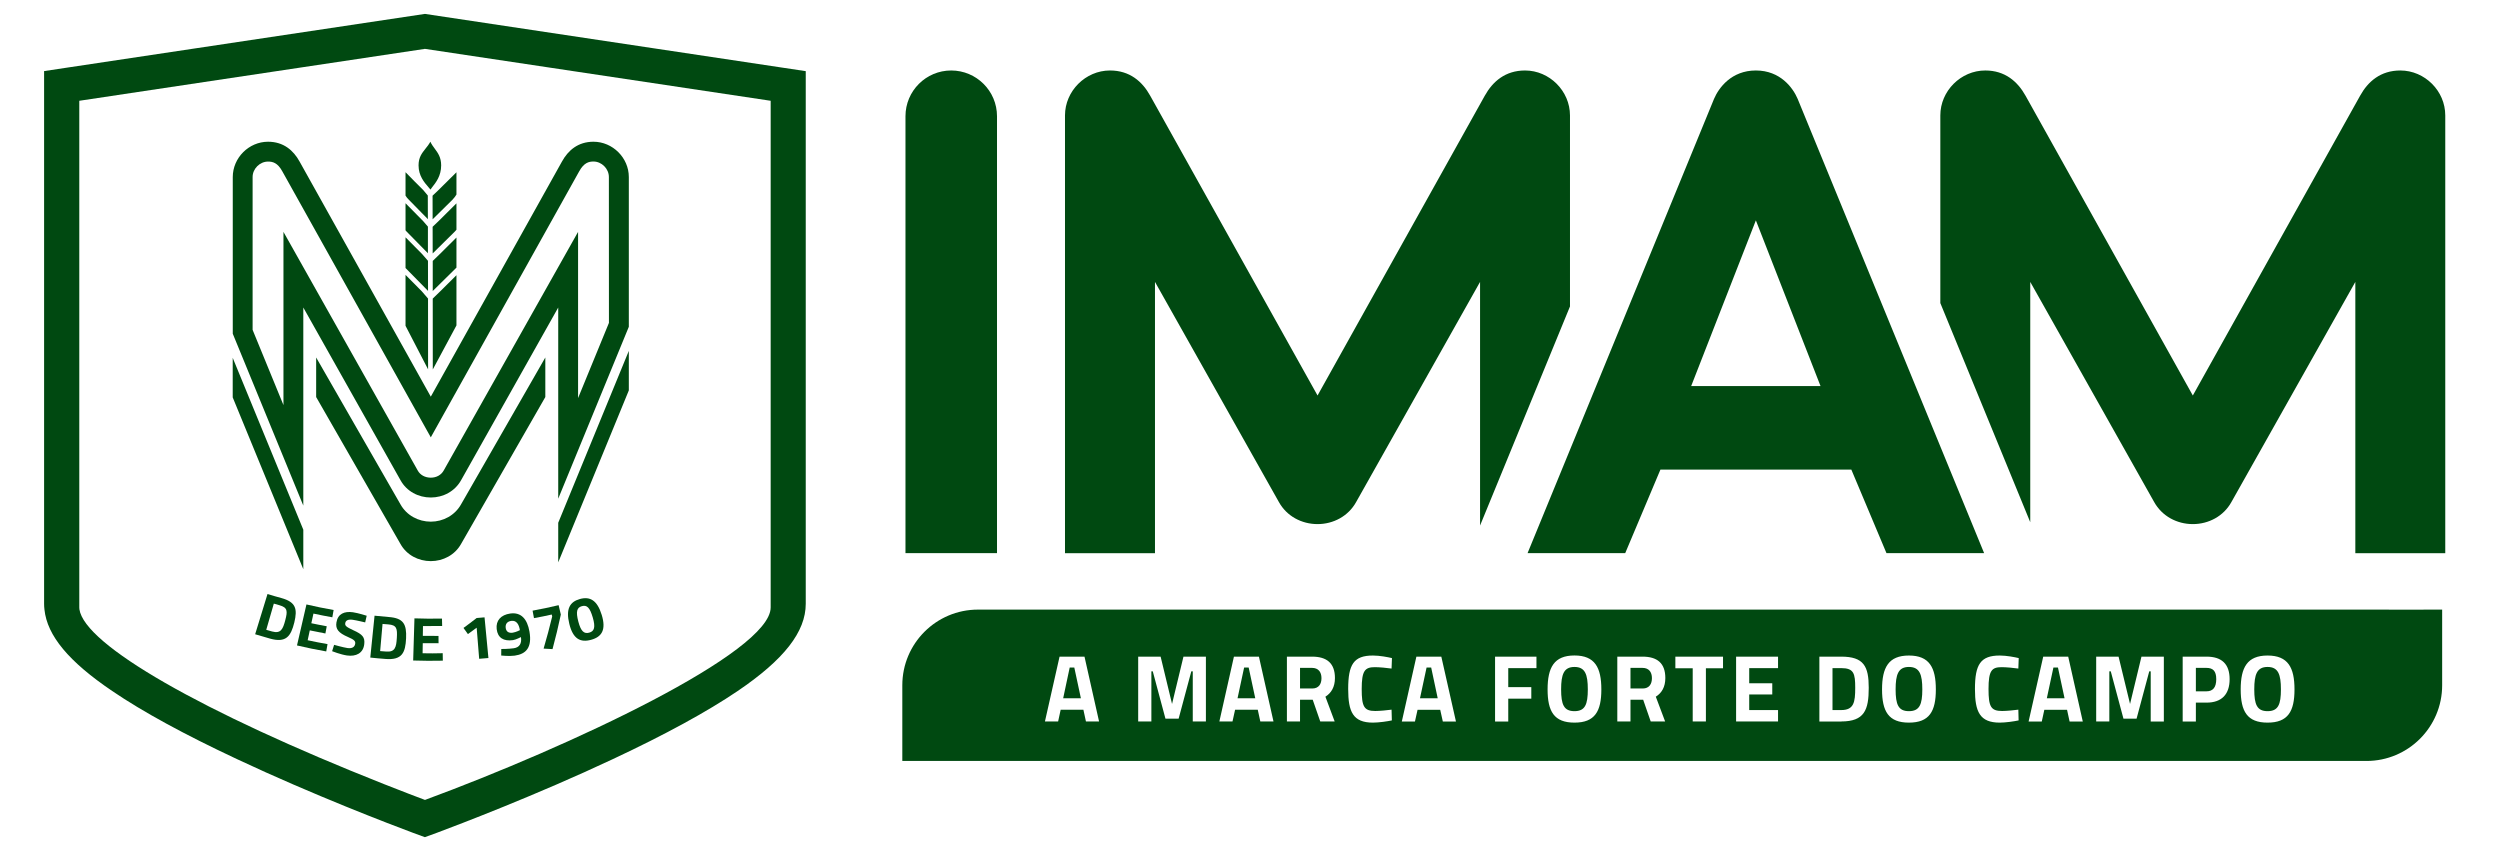
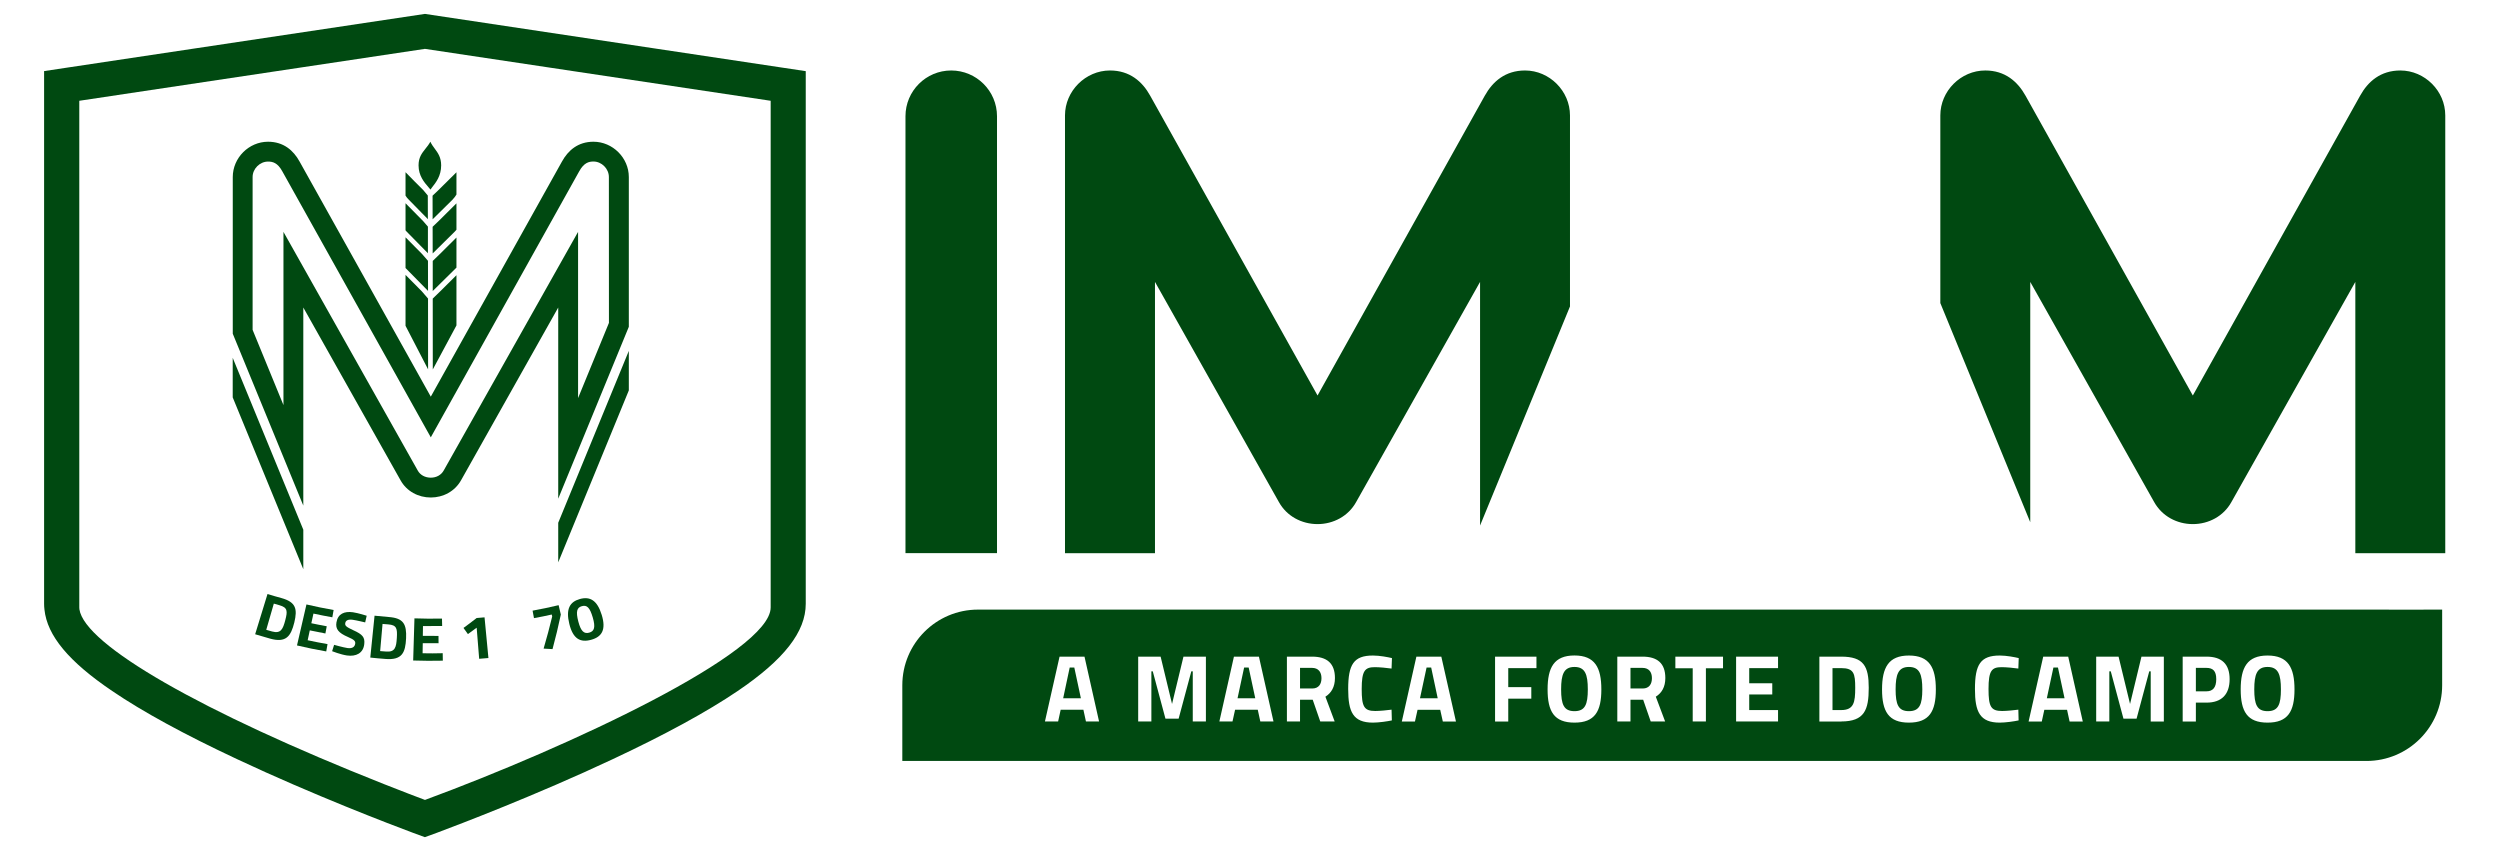
<svg xmlns="http://www.w3.org/2000/svg" width="235" zoomAndPan="magnify" viewBox="0 0 176.25 60" height="80" preserveAspectRatio="xMidYMid meet" version="1.0">
  <defs>
    <clipPath id="9cf6ed8298">
      <path d="M 3.109 0.977 L 56.898 0.977 L 56.898 59.023 L 3.109 59.023 Z M 3.109 0.977 " clip-rule="nonzero" />
    </clipPath>
    <clipPath id="d404cf9524">
      <path d="M 54.332 7.105 L 54.332 42.824 C 54.332 46.004 40.18 52.625 29.961 56.395 C 29.484 56.215 28.441 55.824 27.055 55.273 C 14.184 50.176 5.961 45.457 5.598 42.953 C 5.59 42.91 5.59 42.867 5.59 42.824 L 5.59 7.105 L 29.957 3.445 Z M 29.957 0.98 L 4.926 4.738 L 3.109 5.012 L 3.109 42.566 C 3.109 42.699 3.117 42.836 3.133 42.969 C 3.324 44.812 4.844 46.641 7.91 48.715 C 10.062 50.18 13.02 51.789 16.695 53.512 C 22.086 56.047 27.582 58.141 29.141 58.723 L 29.953 59.02 L 30.781 58.719 C 32.34 58.137 37.848 56.039 43.219 53.512 C 46.887 51.793 49.844 50.18 52.008 48.715 C 55.277 46.5 56.805 44.543 56.805 42.566 L 56.805 5.016 Z M 29.957 0.98 " clip-rule="nonzero" />
    </clipPath>
    <clipPath id="3644eb3b7a">
      <path d="M 30.344 19.363 L 32.215 19.363 L 32.215 26.172 L 30.344 26.172 Z M 30.344 19.363 " clip-rule="nonzero" />
    </clipPath>
    <clipPath id="61d6715060">
      <path d="M 30.512 26.047 L 32.18 22.941 L 32.18 19.402 L 31.031 20.543 L 30.508 21.051 Z M 30.512 26.047 " clip-rule="nonzero" />
    </clipPath>
    <clipPath id="a46aabef16">
      <path d="M 29.492 9.828 L 31.195 9.828 L 31.195 13.402 L 29.492 13.402 Z M 29.492 9.828 " clip-rule="nonzero" />
    </clipPath>
    <clipPath id="2f8388f70e">
      <path d="M 30.348 13.363 L 30.465 13.203 C 30.734 12.863 31.102 12.402 31.102 11.656 C 31.098 11.09 30.883 10.797 30.652 10.484 C 30.539 10.332 30.426 10.18 30.34 9.992 C 30.238 10.18 30.117 10.336 29.988 10.492 C 29.742 10.805 29.508 11.094 29.508 11.66 C 29.508 12.395 29.914 12.859 30.207 13.199 Z M 30.348 13.363 " clip-rule="nonzero" />
    </clipPath>
    <clipPath id="734c366bb8">
      <path d="M 30.344 12.043 L 32.215 12.043 L 32.215 15.617 L 30.344 15.617 Z M 30.344 12.043 " clip-rule="nonzero" />
    </clipPath>
    <clipPath id="1b057904c8">
      <path d="M 32.18 12.145 C 31.871 12.453 31.203 13.109 30.898 13.414 L 30.574 13.723 L 30.57 13.723 L 30.496 13.797 L 30.5 15.461 L 31.898 14.082 C 32.02 13.961 32.105 13.832 32.18 13.715 Z M 32.18 12.145 " clip-rule="nonzero" />
    </clipPath>
    <clipPath id="b68312a3fe">
      <path d="M 30.344 14.254 L 32.215 14.254 L 32.215 18 L 30.344 18 Z M 30.344 14.254 " clip-rule="nonzero" />
    </clipPath>
    <clipPath id="2fa73dfd28">
      <path d="M 32.18 14.336 L 30.945 15.562 L 30.5 15.988 L 30.504 17.535 L 30.504 17.867 C 30.984 17.395 31.93 16.465 32.07 16.32 L 32.18 16.195 Z M 32.18 14.336 " clip-rule="nonzero" />
    </clipPath>
    <clipPath id="9f1a2e9c42">
-       <path d="M 22.172 25.148 L 38.512 25.148 L 38.512 39.617 L 22.172 39.617 Z M 22.172 25.148 " clip-rule="nonzero" />
-     </clipPath>
+       </clipPath>
    <clipPath id="4f91987958">
      <path d="M 30.371 36.777 C 29.496 36.777 28.664 36.336 28.23 35.551 L 22.289 25.203 L 22.289 27.992 L 28.23 38.344 C 28.664 39.129 29.496 39.559 30.371 39.559 C 31.238 39.559 32.07 39.129 32.508 38.344 L 38.445 27.992 L 38.445 25.203 L 32.508 35.551 C 32.07 36.336 31.238 36.777 30.371 36.777 " clip-rule="nonzero" />
    </clipPath>
    <clipPath id="6674c12c88">
      <path d="M 30.344 16.637 L 32.215 16.637 L 32.215 20.555 L 30.344 20.555 Z M 30.344 16.637 " clip-rule="nonzero" />
    </clipPath>
    <clipPath id="a5a1ac11dd">
      <path d="M 32.18 16.746 L 30.996 17.922 L 30.508 18.395 L 30.508 20.516 L 32.18 18.867 Z M 32.18 16.746 " clip-rule="nonzero" />
    </clipPath>
    <clipPath id="8e344dd7f9">
      <path d="M 39.195 24.637 L 44.473 24.637 L 44.473 39.789 L 39.195 39.789 Z M 39.195 24.637 " clip-rule="nonzero" />
    </clipPath>
    <clipPath id="a5875b3fae">
      <path d="M 39.355 39.645 L 44.332 27.523 L 44.332 24.738 L 39.355 36.855 Z M 39.355 39.645 " clip-rule="nonzero" />
    </clipPath>
    <clipPath id="0f6f9f55b4">
      <path d="M 28.469 19.363 L 30.344 19.363 L 30.344 26.172 L 28.469 26.172 Z M 28.469 19.363 " clip-rule="nonzero" />
    </clipPath>
    <clipPath id="a8b0ed2abd">
      <path d="M 30.176 21.047 L 29.738 20.539 C 29.469 20.27 28.988 19.789 28.59 19.379 L 28.59 22.969 L 30.18 26.039 Z M 30.176 21.047 " clip-rule="nonzero" />
    </clipPath>
    <clipPath id="32724e985a">
      <path d="M 28.469 12.043 L 30.172 12.043 L 30.172 15.617 L 28.469 15.617 Z M 28.469 12.043 " clip-rule="nonzero" />
    </clipPath>
    <clipPath id="96b4510e05">
      <path d="M 29.969 15.25 C 29.996 15.273 30.023 15.309 30.051 15.328 L 30.059 15.34 L 30.164 15.453 L 30.164 15.277 L 30.16 13.785 L 29.844 13.406 C 29.535 13.105 28.883 12.441 28.59 12.141 L 28.59 13.793 C 28.652 13.895 28.73 13.992 28.828 14.086 Z M 29.969 15.25 " clip-rule="nonzero" />
    </clipPath>
    <clipPath id="809bc5b1c9">
      <path d="M 28.469 14.254 L 30.172 14.254 L 30.172 18 L 28.469 18 Z M 28.469 14.254 " clip-rule="nonzero" />
    </clipPath>
    <clipPath id="c6461b72c3">
      <path d="M 30.168 17.852 L 30.168 15.977 L 29.82 15.574 L 29.699 15.453 C 29.395 15.145 28.906 14.652 28.59 14.328 L 28.59 16.238 C 28.617 16.266 28.637 16.301 28.668 16.328 C 28.812 16.477 29.703 17.379 30.168 17.855 " clip-rule="nonzero" />
    </clipPath>
    <clipPath id="ce001174c0">
      <path d="M 16.387 25.148 L 21.492 25.148 L 21.492 40.297 L 16.387 40.297 Z M 16.387 25.148 " clip-rule="nonzero" />
    </clipPath>
    <clipPath id="78431ac22f">
      <path d="M 21.383 37.344 L 16.406 25.227 L 16.406 28.016 L 21.383 40.129 Z M 21.383 37.344 " clip-rule="nonzero" />
    </clipPath>
    <clipPath id="c1a03e59a2">
      <path d="M 28.469 16.637 L 30.344 16.637 L 30.344 20.555 L 28.469 20.555 Z M 28.469 16.637 " clip-rule="nonzero" />
    </clipPath>
    <clipPath id="d2366552e7">
      <path d="M 30.172 18.387 L 29.762 17.914 L 28.59 16.73 L 28.59 18.895 L 30.176 20.508 Z M 30.172 18.387 " clip-rule="nonzero" />
    </clipPath>
    <clipPath id="825fd7fd73">
      <path d="M 16.387 9.828 L 44.473 9.828 L 44.473 35.703 L 16.387 35.703 Z M 16.387 9.828 " clip-rule="nonzero" />
    </clipPath>
    <clipPath id="03a744d3f5">
      <path d="M 42.93 22.762 L 40.754 28.066 L 40.754 16.348 L 31.285 33.164 C 31.109 33.488 30.766 33.676 30.371 33.676 C 29.969 33.676 29.625 33.488 29.453 33.176 L 19.984 16.348 L 19.984 28.559 L 17.809 23.254 L 17.809 12.48 C 17.809 11.898 18.316 11.391 18.898 11.391 C 19.223 11.391 19.57 11.473 19.898 12.07 L 30.371 30.832 L 40.836 12.074 C 41.168 11.473 41.512 11.387 41.84 11.387 C 42.418 11.387 42.926 11.895 42.926 12.48 Z M 41.84 9.992 C 40.75 9.992 40.051 10.602 39.617 11.391 L 30.371 27.965 L 21.121 11.391 C 20.688 10.602 19.988 9.992 18.898 9.992 C 17.543 9.992 16.41 11.129 16.41 12.48 L 16.41 23.527 L 21.383 35.645 L 21.383 21.68 L 28.234 33.852 C 28.668 34.641 29.496 35.074 30.371 35.074 C 31.242 35.074 32.07 34.641 32.508 33.852 L 39.355 21.68 L 39.355 35.156 L 44.332 23.039 L 44.332 12.48 C 44.332 11.129 43.195 9.992 41.84 9.992 " clip-rule="nonzero" />
    </clipPath>
    <clipPath id="8299cfd675">
      <path d="M 17.918 41.828 L 20.98 41.828 L 20.98 45.234 L 17.918 45.234 Z M 17.918 41.828 " clip-rule="nonzero" />
    </clipPath>
    <clipPath id="4181547456">
      <path d="M 19.703 42.668 C 19.543 42.625 19.465 42.602 19.305 42.555 C 19.09 43.293 18.984 43.664 18.77 44.402 C 18.938 44.449 19.02 44.473 19.184 44.52 C 19.797 44.688 19.949 44.352 20.113 43.719 C 20.277 43.09 20.285 42.832 19.699 42.668 M 17.988 44.715 C 18.336 43.578 18.512 43.012 18.859 41.879 C 19.25 42 19.449 42.055 19.844 42.164 C 20.859 42.449 20.98 42.922 20.75 43.879 C 20.508 44.859 20.168 45.336 19.043 45.023 C 18.621 44.906 18.41 44.84 17.988 44.715 " clip-rule="nonzero" />
    </clipPath>
    <clipPath id="e270ce505b">
      <path d="M 20.812 42.512 L 23.535 42.512 L 23.535 46 L 20.812 46 Z M 20.812 42.512 " clip-rule="nonzero" />
    </clipPath>
    <clipPath id="5437b77d81">
      <path d="M 21.605 42.613 C 22.367 42.789 22.75 42.867 23.52 43.004 C 23.484 43.211 23.465 43.312 23.43 43.52 C 22.895 43.422 22.625 43.371 22.098 43.258 C 22.039 43.527 22.008 43.664 21.949 43.938 C 22.383 44.027 22.602 44.074 23.035 44.152 C 23 44.355 22.98 44.457 22.941 44.66 C 22.504 44.578 22.281 44.535 21.84 44.441 C 21.781 44.719 21.754 44.859 21.691 45.137 C 22.25 45.258 22.531 45.309 23.09 45.41 C 23.055 45.617 23.035 45.719 23 45.926 C 22.172 45.777 21.762 45.695 20.938 45.504 C 21.207 44.348 21.34 43.77 21.605 42.613 " clip-rule="nonzero" />
    </clipPath>
    <clipPath id="2b002b0c5c">
      <path d="M 23.363 43.02 L 25.918 43.02 L 25.918 46.254 L 23.363 46.254 Z M 23.363 43.02 " clip-rule="nonzero" />
    </clipPath>
    <clipPath id="2c5088bf4b">
      <path d="M 25.742 43.879 C 25.742 43.879 25.125 43.73 24.867 43.695 C 24.539 43.648 24.367 43.742 24.34 43.934 C 24.309 44.121 24.422 44.203 24.914 44.434 C 25.551 44.723 25.738 44.922 25.68 45.414 C 25.609 46.055 25.094 46.301 24.461 46.211 C 24.023 46.148 23.414 45.91 23.414 45.91 C 23.473 45.73 23.5 45.641 23.555 45.461 C 23.555 45.461 24.168 45.637 24.5 45.688 C 24.844 45.734 25.012 45.602 25.043 45.375 C 25.066 45.191 24.965 45.098 24.535 44.91 C 23.863 44.621 23.641 44.348 23.719 43.879 C 23.82 43.27 24.277 43.082 24.879 43.164 C 25.277 43.223 25.852 43.41 25.852 43.41 C 25.809 43.594 25.785 43.691 25.746 43.875 " clip-rule="nonzero" />
    </clipPath>
    <clipPath id="3e93e569d6">
      <path d="M 26.086 43.363 L 28.641 43.363 L 28.641 46.598 L 26.086 46.598 Z M 26.086 43.363 " clip-rule="nonzero" />
    </clipPath>
    <clipPath id="b418251785">
      <path d="M 27.375 44.02 C 27.211 44.008 27.129 44 26.969 43.988 C 26.902 44.754 26.867 45.137 26.801 45.902 C 26.973 45.918 27.059 45.922 27.227 45.934 C 27.855 45.984 27.938 45.625 27.977 44.969 C 28.016 44.32 27.973 44.066 27.375 44.02 M 26.105 46.359 C 26.227 45.18 26.285 44.59 26.406 43.406 C 26.809 43.449 27.012 43.469 27.414 43.5 C 28.457 43.578 28.672 44.016 28.629 45 C 28.582 46.012 28.348 46.547 27.188 46.457 C 26.754 46.426 26.539 46.402 26.105 46.359 " clip-rule="nonzero" />
    </clipPath>
    <clipPath id="1dbc0255a8">
      <path d="M 29 43.531 L 31.363 43.531 L 31.363 46.598 L 29 46.598 Z M 29 43.531 " clip-rule="nonzero" />
    </clipPath>
    <clipPath id="2d34830a6b">
      <path d="M 29.219 43.594 C 29.996 43.621 30.387 43.621 31.16 43.609 C 31.164 43.816 31.168 43.922 31.172 44.133 C 30.629 44.141 30.359 44.141 29.82 44.137 C 29.816 44.414 29.812 44.551 29.809 44.828 C 30.25 44.836 30.473 44.836 30.914 44.832 C 30.914 45.039 30.914 45.141 30.918 45.348 C 30.473 45.352 30.25 45.352 29.805 45.344 C 29.801 45.629 29.797 45.77 29.793 46.055 C 30.359 46.066 30.645 46.066 31.211 46.051 C 31.211 46.262 31.215 46.367 31.219 46.578 C 30.383 46.594 29.965 46.59 29.129 46.566 C 29.164 45.379 29.184 44.785 29.219 43.598 " clip-rule="nonzero" />
    </clipPath>
    <clipPath id="fc3d185fae">
      <path d="M 32.555 43.363 L 34.598 43.363 L 34.598 46.598 L 32.555 46.598 Z M 32.555 43.363 " clip-rule="nonzero" />
    </clipPath>
    <clipPath id="2f9b7b8118">
      <path d="M 33.602 43.57 C 33.824 43.555 33.938 43.543 34.16 43.523 C 34.27 44.668 34.324 45.242 34.434 46.391 C 34.172 46.414 34.043 46.426 33.781 46.445 C 33.711 45.57 33.676 45.133 33.605 44.254 C 33.359 44.434 33.238 44.523 32.988 44.703 C 32.859 44.527 32.801 44.445 32.676 44.27 C 33.051 43.996 33.238 43.855 33.602 43.57 " clip-rule="nonzero" />
    </clipPath>
    <clipPath id="646399cc93">
      <path d="M 35 43.191 L 37.492 43.191 L 37.492 46.254 L 35 46.254 Z M 35 43.191 " clip-rule="nonzero" />
    </clipPath>
    <clipPath id="dd3da2d97f">
      <path d="M 36.652 44.426 C 36.59 44.027 36.414 43.719 36.043 43.773 C 35.758 43.812 35.617 43.992 35.652 44.27 C 35.688 44.535 35.867 44.645 36.145 44.605 C 36.391 44.566 36.652 44.426 36.652 44.426 M 35.336 45.754 C 35.336 45.754 35.82 45.758 36.215 45.703 C 36.637 45.645 36.793 45.352 36.727 44.914 C 36.727 44.91 36.387 45.098 36.164 45.129 C 35.508 45.223 35.086 44.969 35.016 44.348 C 34.949 43.746 35.316 43.348 35.969 43.254 C 36.734 43.145 37.172 43.633 37.328 44.531 C 37.52 45.66 37.086 46.109 36.285 46.223 C 35.891 46.277 35.336 46.215 35.336 46.215 C 35.34 46.031 35.34 45.938 35.34 45.75 " clip-rule="nonzero" />
    </clipPath>
    <clipPath id="aa20696f39">
      <path d="M 37.492 42.512 L 39.703 42.512 L 39.703 45.914 L 37.492 45.914 Z M 37.492 42.512 " clip-rule="nonzero" />
    </clipPath>
    <clipPath id="fb237411f7">
      <path d="M 37.547 43.051 C 38.285 42.914 38.652 42.836 39.383 42.664 C 39.445 42.93 39.477 43.062 39.539 43.328 C 39.328 44.305 39.211 44.789 38.953 45.762 C 38.703 45.75 38.574 45.742 38.324 45.727 C 38.586 44.824 38.707 44.371 38.93 43.461 C 38.918 43.406 38.91 43.379 38.898 43.324 C 38.398 43.434 38.148 43.488 37.645 43.578 C 37.605 43.367 37.586 43.262 37.547 43.051 " clip-rule="nonzero" />
    </clipPath>
    <clipPath id="308cfa18db">
      <path d="M 40 42.172 L 42.598 42.172 L 42.598 45.234 L 40 45.234 Z M 40 42.172 " clip-rule="nonzero" />
    </clipPath>
    <clipPath id="fab261934f">
      <path d="M 40.773 43.824 C 40.953 44.508 41.176 44.703 41.539 44.602 C 41.906 44.5 41.988 44.219 41.793 43.543 C 41.582 42.82 41.375 42.637 41.023 42.734 C 40.676 42.832 40.582 43.098 40.773 43.824 M 42.422 43.352 C 42.742 44.395 42.434 44.898 41.676 45.105 C 40.914 45.316 40.395 45.043 40.137 43.984 C 39.875 42.926 40.176 42.426 40.883 42.23 C 41.59 42.035 42.102 42.312 42.422 43.352 " clip-rule="nonzero" />
    </clipPath>
    <clipPath id="433d11ba47">
      <path d="M 63.836 4.969 L 70.312 4.969 L 70.312 39 L 63.836 39 Z M 63.836 4.969 " clip-rule="nonzero" />
    </clipPath>
    <clipPath id="1c019f0557">
      <path d="M 70.289 8.195 C 70.289 6.414 68.84 4.969 67.059 4.969 C 65.281 4.969 63.836 6.414 63.836 8.195 L 63.836 39 L 70.289 39 Z M 70.289 8.195 " clip-rule="nonzero" />
    </clipPath>
    <clipPath id="fd4b176a6f">
      <path d="M 136.77 4.953 L 172.508 4.953 L 172.508 39 L 136.77 39 Z M 136.77 4.953 " clip-rule="nonzero" />
    </clipPath>
    <clipPath id="efe0deb533">
      <path d="M 169.223 4.969 C 167.832 4.969 166.941 5.746 166.387 6.75 L 154.594 27.883 L 142.801 6.75 C 142.242 5.746 141.352 4.969 139.961 4.969 C 138.238 4.969 136.793 6.414 136.793 8.137 L 136.793 21.367 L 143.133 36.816 L 143.133 19.875 L 151.867 35.391 C 152.426 36.395 153.48 36.949 154.594 36.949 C 155.707 36.949 156.762 36.395 157.316 35.391 L 166.051 19.875 L 166.051 39 L 172.391 39 L 172.391 8.137 C 172.395 6.414 170.949 4.969 169.223 4.969 " clip-rule="nonzero" />
    </clipPath>
    <clipPath id="23e4176c8b">
      <path d="M 75.066 4.953 L 110.805 4.953 L 110.805 39 L 75.066 39 Z M 75.066 4.953 " clip-rule="nonzero" />
    </clipPath>
    <clipPath id="ca5ee7bbbe">
      <path d="M 81.426 19.875 L 90.16 35.391 C 90.715 36.395 91.77 36.949 92.887 36.949 C 93.996 36.949 95.055 36.395 95.609 35.391 L 104.344 19.875 L 104.344 37.051 L 110.684 21.605 L 110.684 8.137 C 110.684 6.414 109.238 4.969 107.516 4.969 C 106.125 4.969 105.234 5.746 104.676 6.75 L 92.887 27.883 L 81.09 6.75 C 80.535 5.746 79.645 4.969 78.254 4.969 C 76.531 4.969 75.082 6.414 75.082 8.137 L 75.082 39 L 81.426 39 Z M 81.426 19.875 " clip-rule="nonzero" />
    </clipPath>
    <clipPath id="9ac8615a45">
      <path d="M 107.594 4.953 L 139.98 4.953 L 139.98 39 L 107.594 39 Z M 107.594 4.953 " clip-rule="nonzero" />
    </clipPath>
    <clipPath id="43d81c0571">
-       <path d="M 123.789 15.535 L 128.348 27.219 L 119.227 27.219 Z M 107.695 38.996 L 114.578 38.996 L 117.059 33.109 L 130.52 33.109 L 132.996 38.996 L 139.879 38.996 C 139.875 38.98 139.871 38.965 139.863 38.953 L 126.734 6.969 C 126.402 6.191 125.512 4.969 123.789 4.969 C 122.062 4.969 121.172 6.191 120.84 6.969 L 107.711 38.953 C 107.707 38.969 107.703 38.984 107.695 39 " clip-rule="nonzero" />
-     </clipPath>
+       </clipPath>
    <clipPath id="70ff482c2d">
      <path d="M 129.188 47.055 L 130.828 47.055 L 130.828 50.098 L 129.188 50.098 Z M 129.188 47.055 " clip-rule="nonzero" />
    </clipPath>
    <clipPath id="9e82637ca1">
      <path d="M 129.805 47.102 L 129.191 47.102 L 129.191 50.059 L 129.805 50.059 C 130.703 50.059 130.793 49.504 130.793 48.492 C 130.793 47.488 130.703 47.102 129.805 47.102 " clip-rule="nonzero" />
    </clipPath>
    <clipPath id="9ce6c4472a">
      <path d="M 133.633 47.004 L 135.566 47.004 L 135.566 50.148 L 133.633 50.148 Z M 133.633 47.004 " clip-rule="nonzero" />
    </clipPath>
    <clipPath id="bc662e34da">
      <path d="M 134.578 47.02 C 133.828 47.02 133.641 47.551 133.641 48.605 C 133.641 49.66 133.828 50.137 134.578 50.137 C 135.332 50.137 135.523 49.66 135.523 48.605 C 135.523 47.551 135.336 47.02 134.578 47.02 " clip-rule="nonzero" />
    </clipPath>
    <clipPath id="5850e5f981">
      <path d="M 114.926 47.055 L 116.473 47.055 L 116.473 48.551 L 114.926 48.551 Z M 114.926 47.055 " clip-rule="nonzero" />
    </clipPath>
    <clipPath id="d064c2a3f5">
      <path d="M 115.797 47.086 L 114.949 47.086 L 114.949 48.539 L 115.812 48.539 C 116.273 48.539 116.461 48.215 116.461 47.812 C 116.461 47.375 116.242 47.086 115.797 47.086 " clip-rule="nonzero" />
    </clipPath>
    <clipPath id="34661da3e7">
      <path d="M 144.27 47.055 L 145.574 47.055 L 145.574 49.277 L 144.27 49.277 Z M 144.27 47.055 " clip-rule="nonzero" />
    </clipPath>
    <clipPath id="3fe64ee212">
      <path d="M 144.766 47.059 L 144.301 49.23 L 145.551 49.23 L 145.086 47.059 Z M 144.766 47.059 " clip-rule="nonzero" />
    </clipPath>
    <clipPath id="1fb936963d">
      <path d="M 91.621 47.055 L 93.168 47.055 L 93.168 48.551 L 91.621 48.551 Z M 91.621 47.055 " clip-rule="nonzero" />
    </clipPath>
    <clipPath id="26da2229c9">
      <path d="M 92.5 47.086 L 91.652 47.086 L 91.652 48.539 L 92.512 48.539 C 92.977 48.539 93.164 48.215 93.164 47.812 C 93.164 47.375 92.941 47.086 92.5 47.086 " clip-rule="nonzero" />
    </clipPath>
    <clipPath id="1c4a5790da">
      <path d="M 100.082 47.055 L 101.387 47.055 L 101.387 49.277 L 100.082 49.277 Z M 100.082 47.055 " clip-rule="nonzero" />
    </clipPath>
    <clipPath id="eda9b04392">
      <path d="M 100.574 47.059 L 100.109 49.23 L 101.359 49.23 L 100.898 47.059 Z M 100.574 47.059 " clip-rule="nonzero" />
    </clipPath>
    <clipPath id="8bef664db9">
      <path d="M 110.043 47.004 L 111.977 47.004 L 111.977 50.148 L 110.043 50.148 Z M 110.043 47.004 " clip-rule="nonzero" />
    </clipPath>
    <clipPath id="b3f48cac30">
      <path d="M 111 47.02 C 110.246 47.02 110.059 47.551 110.059 48.605 C 110.059 49.66 110.246 50.137 111 50.137 C 111.75 50.137 111.941 49.66 111.941 48.605 C 111.941 47.551 111.754 47.02 111 47.02 " clip-rule="nonzero" />
    </clipPath>
    <clipPath id="30e0a6c8bf">
      <path d="M 158.918 47.004 L 160.852 47.004 L 160.852 50.148 L 158.918 50.148 Z M 158.918 47.004 " clip-rule="nonzero" />
    </clipPath>
    <clipPath id="d57894dbfb">
      <path d="M 159.863 47.02 C 159.113 47.02 158.926 47.551 158.926 48.605 C 158.926 49.66 159.113 50.137 159.863 50.137 C 160.617 50.137 160.805 49.66 160.805 48.605 C 160.805 47.551 160.617 47.02 159.863 47.02 " clip-rule="nonzero" />
    </clipPath>
    <clipPath id="2065e72f71">
      <path d="M 63.582 42.945 L 172.215 42.945 L 172.215 53.676 L 63.582 53.676 Z M 63.582 42.945 " clip-rule="nonzero" />
    </clipPath>
    <clipPath id="2a24cdf7e7">
      <path d="M 159.863 50.945 C 158.426 50.945 157.969 50.152 157.969 48.605 C 157.969 47.059 158.426 46.215 159.863 46.215 C 161.305 46.215 161.762 47.059 161.762 48.605 C 161.762 50.152 161.305 50.945 159.863 50.945 M 155.559 49.535 L 154.809 49.535 L 154.809 50.867 L 153.879 50.867 L 153.879 46.293 L 155.559 46.293 C 156.637 46.293 157.188 46.816 157.188 47.883 C 157.188 48.945 156.637 49.535 155.559 49.535 M 152.551 50.867 L 151.625 50.867 L 151.625 47.328 L 151.523 47.328 L 150.629 50.664 L 149.703 50.664 L 148.809 47.328 L 148.707 47.328 L 148.707 50.863 L 147.781 50.863 L 147.781 46.293 L 149.359 46.293 L 150.168 49.629 L 150.973 46.293 L 152.551 46.293 Z M 145.906 50.867 L 145.727 50.039 L 144.125 50.039 L 143.945 50.867 L 143.016 50.867 L 144.047 46.293 L 145.809 46.293 L 146.836 50.867 Z M 141.145 50.125 C 141.453 50.125 142.023 50.07 142.293 50.031 L 142.312 50.789 C 142.004 50.855 141.398 50.945 140.984 50.945 C 139.574 50.945 139.234 50.18 139.234 48.578 C 139.234 46.844 139.625 46.215 140.984 46.215 C 141.461 46.215 142.039 46.328 142.32 46.395 L 142.293 47.133 C 141.984 47.086 141.422 47.035 141.117 47.035 C 140.41 47.035 140.191 47.281 140.191 48.578 C 140.191 49.809 140.352 50.125 141.145 50.125 M 134.578 50.945 C 133.141 50.945 132.684 50.152 132.684 48.605 C 132.684 47.059 133.141 46.215 134.578 46.215 C 136.02 46.215 136.477 47.059 136.477 48.605 C 136.477 50.152 136.02 50.945 134.578 50.945 M 129.805 50.867 L 128.266 50.867 L 128.266 46.293 L 129.805 46.293 C 131.398 46.293 131.746 46.973 131.746 48.492 C 131.746 50.051 131.445 50.863 129.805 50.863 M 125.352 47.102 L 123.32 47.102 L 123.32 48.168 L 124.945 48.168 L 124.945 48.961 L 123.32 48.961 L 123.32 50.059 L 125.352 50.059 L 125.352 50.863 L 122.395 50.863 L 122.395 46.293 L 125.352 46.293 Z M 121.473 47.113 L 120.266 47.113 L 120.266 50.863 L 119.336 50.863 L 119.336 47.113 L 118.113 47.113 L 118.113 46.293 L 121.473 46.293 Z M 117.391 50.863 L 116.375 50.863 L 115.844 49.332 L 114.949 49.332 L 114.949 50.863 L 114.02 50.863 L 114.02 46.293 L 115.797 46.293 C 116.84 46.293 117.406 46.758 117.406 47.801 C 117.406 48.434 117.152 48.855 116.734 49.117 Z M 111 50.945 C 109.562 50.945 109.105 50.152 109.105 48.605 C 109.105 47.059 109.562 46.211 111 46.211 C 112.438 46.211 112.895 47.059 112.895 48.605 C 112.895 50.152 112.438 50.945 111 50.945 M 108.32 47.102 L 106.332 47.102 L 106.332 48.445 L 107.957 48.445 L 107.957 49.254 L 106.332 49.254 L 106.332 50.867 L 105.402 50.867 L 105.402 46.293 L 108.32 46.293 Z M 101.719 50.867 L 101.535 50.039 L 99.938 50.039 L 99.754 50.867 L 98.828 50.867 L 99.855 46.293 L 101.613 46.293 L 102.645 50.867 Z M 96.953 50.125 C 97.262 50.125 97.836 50.07 98.105 50.031 L 98.125 50.789 C 97.816 50.855 97.211 50.945 96.793 50.945 C 95.383 50.945 95.047 50.18 95.047 48.578 C 95.047 46.844 95.434 46.215 96.793 46.215 C 97.27 46.215 97.848 46.328 98.133 46.395 L 98.105 47.133 C 97.793 47.086 97.23 47.035 96.93 47.035 C 96.223 47.035 96 47.281 96 48.578 C 96 49.809 96.16 50.125 96.953 50.125 M 94.094 50.863 L 93.078 50.863 L 92.547 49.332 L 91.652 49.332 L 91.652 50.863 L 90.727 50.863 L 90.727 46.293 L 92.5 46.293 C 93.543 46.293 94.113 46.758 94.113 47.801 C 94.113 48.434 93.855 48.855 93.441 49.117 Z M 88.852 50.863 L 88.672 50.035 L 87.074 50.035 L 86.891 50.863 L 85.965 50.863 L 86.992 46.293 L 88.754 46.293 L 89.781 50.863 Z M 85.016 50.863 L 84.09 50.863 L 84.09 47.328 L 83.988 47.328 L 83.094 50.664 L 82.164 50.664 L 81.27 47.328 L 81.172 47.328 L 81.172 50.863 L 80.242 50.863 L 80.242 46.293 L 81.824 46.293 L 82.629 49.629 L 83.434 46.293 L 85.016 46.293 Z M 76.559 50.863 L 76.379 50.035 L 74.777 50.035 L 74.598 50.863 L 73.668 50.863 L 74.699 46.293 L 76.457 46.293 L 77.484 50.863 Z M 166.836 42.977 L 68.949 42.977 C 66.004 42.977 63.613 45.363 63.613 48.312 L 63.613 53.648 L 166.836 53.648 C 169.781 53.648 172.172 51.258 172.172 48.312 L 172.172 42.977 C 171.219 42.988 168.453 42.977 166.836 42.977 " clip-rule="nonzero" />
    </clipPath>
    <clipPath id="5c2021da0e">
      <path d="M 74.941 47.055 L 76.25 47.055 L 76.25 49.277 L 74.941 49.277 Z M 74.941 47.055 " clip-rule="nonzero" />
    </clipPath>
    <clipPath id="bc65c3f66c">
      <path d="M 75.414 47.059 L 74.953 49.23 L 76.203 49.23 L 75.738 47.059 Z M 75.414 47.059 " clip-rule="nonzero" />
    </clipPath>
    <clipPath id="ec88e2eed2">
      <path d="M 87.223 47.055 L 88.527 47.055 L 88.527 49.277 L 87.223 49.277 Z M 87.223 47.055 " clip-rule="nonzero" />
    </clipPath>
    <clipPath id="5761ee18f9">
      <path d="M 87.711 47.059 L 87.246 49.23 L 88.496 49.23 L 88.031 47.059 Z M 87.711 47.059 " clip-rule="nonzero" />
    </clipPath>
    <clipPath id="c4b5887f5d">
      <path d="M 154.762 47.055 L 156.258 47.055 L 156.258 48.746 L 154.762 48.746 Z M 154.762 47.055 " clip-rule="nonzero" />
    </clipPath>
    <clipPath id="002fb21a65">
      <path d="M 155.555 47.086 L 154.809 47.086 L 154.809 48.738 L 155.555 48.738 C 156.016 48.738 156.246 48.457 156.246 47.879 C 156.246 47.309 156.016 47.086 155.555 47.086 " clip-rule="nonzero" />
    </clipPath>
  </defs>
  <g clip-path="url(#9cf6ed8298)">
    <g clip-path="url(#d404cf9524)">
      <path fill="#004911" d="M 2.258 0.129 L 57.578 0.129 L 57.578 59.871 L 2.258 59.871 Z M 2.258 0.129 " fill-opacity="1" fill-rule="nonzero" />
    </g>
  </g>
  <g clip-path="url(#3644eb3b7a)">
    <g clip-path="url(#61d6715060)">
      <path fill="#004911" d="M 2.258 0.129 L 57.578 0.129 L 57.578 59.871 L 2.258 59.871 Z M 2.258 0.129 " fill-opacity="1" fill-rule="nonzero" />
    </g>
  </g>
  <g clip-path="url(#a46aabef16)">
    <g clip-path="url(#2f8388f70e)">
      <path fill="#004911" d="M 2.258 0.129 L 57.578 0.129 L 57.578 59.871 L 2.258 59.871 Z M 2.258 0.129 " fill-opacity="1" fill-rule="nonzero" />
    </g>
  </g>
  <g clip-path="url(#734c366bb8)">
    <g clip-path="url(#1b057904c8)">
      <path fill="#004911" d="M 2.258 0.129 L 57.578 0.129 L 57.578 59.871 L 2.258 59.871 Z M 2.258 0.129 " fill-opacity="1" fill-rule="nonzero" />
    </g>
  </g>
  <g clip-path="url(#b68312a3fe)">
    <g clip-path="url(#2fa73dfd28)">
      <path fill="#004911" d="M 2.258 0.129 L 57.578 0.129 L 57.578 59.871 L 2.258 59.871 Z M 2.258 0.129 " fill-opacity="1" fill-rule="nonzero" />
    </g>
  </g>
  <g clip-path="url(#9f1a2e9c42)">
    <g clip-path="url(#4f91987958)">
      <path fill="#004911" d="M 2.258 0.129 L 57.578 0.129 L 57.578 59.871 L 2.258 59.871 Z M 2.258 0.129 " fill-opacity="1" fill-rule="nonzero" />
    </g>
  </g>
  <g clip-path="url(#6674c12c88)">
    <g clip-path="url(#a5a1ac11dd)">
      <path fill="#004911" d="M 2.258 0.129 L 57.578 0.129 L 57.578 59.871 L 2.258 59.871 Z M 2.258 0.129 " fill-opacity="1" fill-rule="nonzero" />
    </g>
  </g>
  <g clip-path="url(#8e344dd7f9)">
    <g clip-path="url(#a5875b3fae)">
      <path fill="#004911" d="M 2.258 0.129 L 57.578 0.129 L 57.578 59.871 L 2.258 59.871 Z M 2.258 0.129 " fill-opacity="1" fill-rule="nonzero" />
    </g>
  </g>
  <g clip-path="url(#0f6f9f55b4)">
    <g clip-path="url(#a8b0ed2abd)">
      <path fill="#004911" d="M 2.258 0.129 L 57.578 0.129 L 57.578 59.871 L 2.258 59.871 Z M 2.258 0.129 " fill-opacity="1" fill-rule="nonzero" />
    </g>
  </g>
  <g clip-path="url(#32724e985a)">
    <g clip-path="url(#96b4510e05)">
      <path fill="#004911" d="M 2.258 0.129 L 57.578 0.129 L 57.578 59.871 L 2.258 59.871 Z M 2.258 0.129 " fill-opacity="1" fill-rule="nonzero" />
    </g>
  </g>
  <g clip-path="url(#809bc5b1c9)">
    <g clip-path="url(#c6461b72c3)">
      <path fill="#004911" d="M 2.258 0.129 L 57.578 0.129 L 57.578 59.871 L 2.258 59.871 Z M 2.258 0.129 " fill-opacity="1" fill-rule="nonzero" />
    </g>
  </g>
  <g clip-path="url(#ce001174c0)">
    <g clip-path="url(#78431ac22f)">
      <path fill="#004911" d="M 2.258 0.129 L 57.578 0.129 L 57.578 59.871 L 2.258 59.871 Z M 2.258 0.129 " fill-opacity="1" fill-rule="nonzero" />
    </g>
  </g>
  <g clip-path="url(#c1a03e59a2)">
    <g clip-path="url(#d2366552e7)">
      <path fill="#004911" d="M 2.258 0.129 L 57.578 0.129 L 57.578 59.871 L 2.258 59.871 Z M 2.258 0.129 " fill-opacity="1" fill-rule="nonzero" />
    </g>
  </g>
  <g clip-path="url(#825fd7fd73)">
    <g clip-path="url(#03a744d3f5)">
      <path fill="#004911" d="M 2.258 0.129 L 57.578 0.129 L 57.578 59.871 L 2.258 59.871 Z M 2.258 0.129 " fill-opacity="1" fill-rule="nonzero" />
    </g>
  </g>
  <g clip-path="url(#8299cfd675)">
    <g clip-path="url(#4181547456)">
      <path fill="#004911" d="M 2.258 0.129 L 57.578 0.129 L 57.578 59.871 L 2.258 59.871 Z M 2.258 0.129 " fill-opacity="1" fill-rule="nonzero" />
    </g>
  </g>
  <g clip-path="url(#e270ce505b)">
    <g clip-path="url(#5437b77d81)">
      <path fill="#004911" d="M 2.258 0.129 L 57.578 0.129 L 57.578 59.871 L 2.258 59.871 Z M 2.258 0.129 " fill-opacity="1" fill-rule="nonzero" />
    </g>
  </g>
  <g clip-path="url(#2b002b0c5c)">
    <g clip-path="url(#2c5088bf4b)">
      <path fill="#004911" d="M 2.258 0.129 L 57.578 0.129 L 57.578 59.871 L 2.258 59.871 Z M 2.258 0.129 " fill-opacity="1" fill-rule="nonzero" />
    </g>
  </g>
  <g clip-path="url(#3e93e569d6)">
    <g clip-path="url(#b418251785)">
      <path fill="#004911" d="M 2.258 0.129 L 57.578 0.129 L 57.578 59.871 L 2.258 59.871 Z M 2.258 0.129 " fill-opacity="1" fill-rule="nonzero" />
    </g>
  </g>
  <g clip-path="url(#1dbc0255a8)">
    <g clip-path="url(#2d34830a6b)">
      <path fill="#004911" d="M 2.258 0.129 L 57.578 0.129 L 57.578 59.871 L 2.258 59.871 Z M 2.258 0.129 " fill-opacity="1" fill-rule="nonzero" />
    </g>
  </g>
  <g clip-path="url(#fc3d185fae)">
    <g clip-path="url(#2f9b7b8118)">
      <path fill="#004911" d="M 2.258 0.129 L 57.578 0.129 L 57.578 59.871 L 2.258 59.871 Z M 2.258 0.129 " fill-opacity="1" fill-rule="nonzero" />
    </g>
  </g>
  <g clip-path="url(#646399cc93)">
    <g clip-path="url(#dd3da2d97f)">
-       <path fill="#004911" d="M 2.258 0.129 L 57.578 0.129 L 57.578 59.871 L 2.258 59.871 Z M 2.258 0.129 " fill-opacity="1" fill-rule="nonzero" />
-     </g>
+       </g>
  </g>
  <g clip-path="url(#aa20696f39)">
    <g clip-path="url(#fb237411f7)">
      <path fill="#004911" d="M 2.258 0.129 L 57.578 0.129 L 57.578 59.871 L 2.258 59.871 Z M 2.258 0.129 " fill-opacity="1" fill-rule="nonzero" />
    </g>
  </g>
  <g clip-path="url(#308cfa18db)">
    <g clip-path="url(#fab261934f)">
      <path fill="#004911" d="M 2.258 0.129 L 57.578 0.129 L 57.578 59.871 L 2.258 59.871 Z M 2.258 0.129 " fill-opacity="1" fill-rule="nonzero" />
    </g>
  </g>
  <g clip-path="url(#433d11ba47)">
    <g clip-path="url(#1c019f0557)">
      <path fill="#004911" d="M 63.836 4.969 L 70.289 4.969 L 70.289 38.996 L 63.836 38.996 Z M 63.836 4.969 " fill-opacity="1" fill-rule="nonzero" />
    </g>
  </g>
  <g clip-path="url(#fd4b176a6f)">
    <g clip-path="url(#efe0deb533)">
      <path fill="#004911" d="M 74.23 4.113 L 173.203 4.113 L 173.203 39.852 L 74.23 39.852 Z M 74.23 4.113 " fill-opacity="1" fill-rule="nonzero" />
    </g>
  </g>
  <g clip-path="url(#23e4176c8b)">
    <g clip-path="url(#ca5ee7bbbe)">
      <path fill="#004911" d="M 74.23 4.113 L 173.203 4.113 L 173.203 39.852 L 74.23 39.852 Z M 74.23 4.113 " fill-opacity="1" fill-rule="nonzero" />
    </g>
  </g>
  <g clip-path="url(#9ac8615a45)">
    <g clip-path="url(#43d81c0571)">
      <path fill="#004911" d="M 74.23 4.113 L 173.203 4.113 L 173.203 39.852 L 74.23 39.852 Z M 74.23 4.113 " fill-opacity="1" fill-rule="nonzero" />
    </g>
  </g>
  <g clip-path="url(#70ff482c2d)">
    <g clip-path="url(#9e82637ca1)">
      <path fill="#004911" d="M 62.762 42.121 L 173.035 42.121 L 173.035 54.5 L 62.762 54.5 Z M 62.762 42.121 " fill-opacity="1" fill-rule="nonzero" />
    </g>
  </g>
  <g clip-path="url(#9ce6c4472a)">
    <g clip-path="url(#bc662e34da)">
      <path fill="#004911" d="M 62.762 42.121 L 173.035 42.121 L 173.035 54.5 L 62.762 54.5 Z M 62.762 42.121 " fill-opacity="1" fill-rule="nonzero" />
    </g>
  </g>
  <g clip-path="url(#5850e5f981)">
    <g clip-path="url(#d064c2a3f5)">
      <path fill="#004911" d="M 62.762 42.121 L 173.035 42.121 L 173.035 54.5 L 62.762 54.5 Z M 62.762 42.121 " fill-opacity="1" fill-rule="nonzero" />
    </g>
  </g>
  <g clip-path="url(#34661da3e7)">
    <g clip-path="url(#3fe64ee212)">
      <path fill="#004911" d="M 62.762 42.121 L 173.035 42.121 L 173.035 54.5 L 62.762 54.5 Z M 62.762 42.121 " fill-opacity="1" fill-rule="nonzero" />
    </g>
  </g>
  <g clip-path="url(#1fb936963d)">
    <g clip-path="url(#26da2229c9)">
      <path fill="#004911" d="M 62.762 42.121 L 173.035 42.121 L 173.035 54.5 L 62.762 54.5 Z M 62.762 42.121 " fill-opacity="1" fill-rule="nonzero" />
    </g>
  </g>
  <g clip-path="url(#1c4a5790da)">
    <g clip-path="url(#eda9b04392)">
      <path fill="#004911" d="M 62.762 42.121 L 173.035 42.121 L 173.035 54.5 L 62.762 54.5 Z M 62.762 42.121 " fill-opacity="1" fill-rule="nonzero" />
    </g>
  </g>
  <g clip-path="url(#8bef664db9)">
    <g clip-path="url(#b3f48cac30)">
      <path fill="#004911" d="M 62.762 42.121 L 173.035 42.121 L 173.035 54.5 L 62.762 54.5 Z M 62.762 42.121 " fill-opacity="1" fill-rule="nonzero" />
    </g>
  </g>
  <g clip-path="url(#30e0a6c8bf)">
    <g clip-path="url(#d57894dbfb)">
      <path fill="#004911" d="M 62.762 42.121 L 173.035 42.121 L 173.035 54.5 L 62.762 54.5 Z M 62.762 42.121 " fill-opacity="1" fill-rule="nonzero" />
    </g>
  </g>
  <g clip-path="url(#2065e72f71)">
    <g clip-path="url(#2a24cdf7e7)">
      <path fill="#004911" d="M 62.762 42.121 L 173.035 42.121 L 173.035 54.5 L 62.762 54.5 Z M 62.762 42.121 " fill-opacity="1" fill-rule="nonzero" />
    </g>
  </g>
  <g clip-path="url(#5c2021da0e)">
    <g clip-path="url(#bc65c3f66c)">
      <path fill="#004911" d="M 62.762 42.121 L 173.035 42.121 L 173.035 54.5 L 62.762 54.5 Z M 62.762 42.121 " fill-opacity="1" fill-rule="nonzero" />
    </g>
  </g>
  <g clip-path="url(#ec88e2eed2)">
    <g clip-path="url(#5761ee18f9)">
      <path fill="#004911" d="M 62.762 42.121 L 173.035 42.121 L 173.035 54.5 L 62.762 54.5 Z M 62.762 42.121 " fill-opacity="1" fill-rule="nonzero" />
    </g>
  </g>
  <g clip-path="url(#c4b5887f5d)">
    <g clip-path="url(#002fb21a65)">
      <path fill="#004911" d="M 62.762 42.121 L 173.035 42.121 L 173.035 54.5 L 62.762 54.5 Z M 62.762 42.121 " fill-opacity="1" fill-rule="nonzero" />
    </g>
  </g>
</svg>